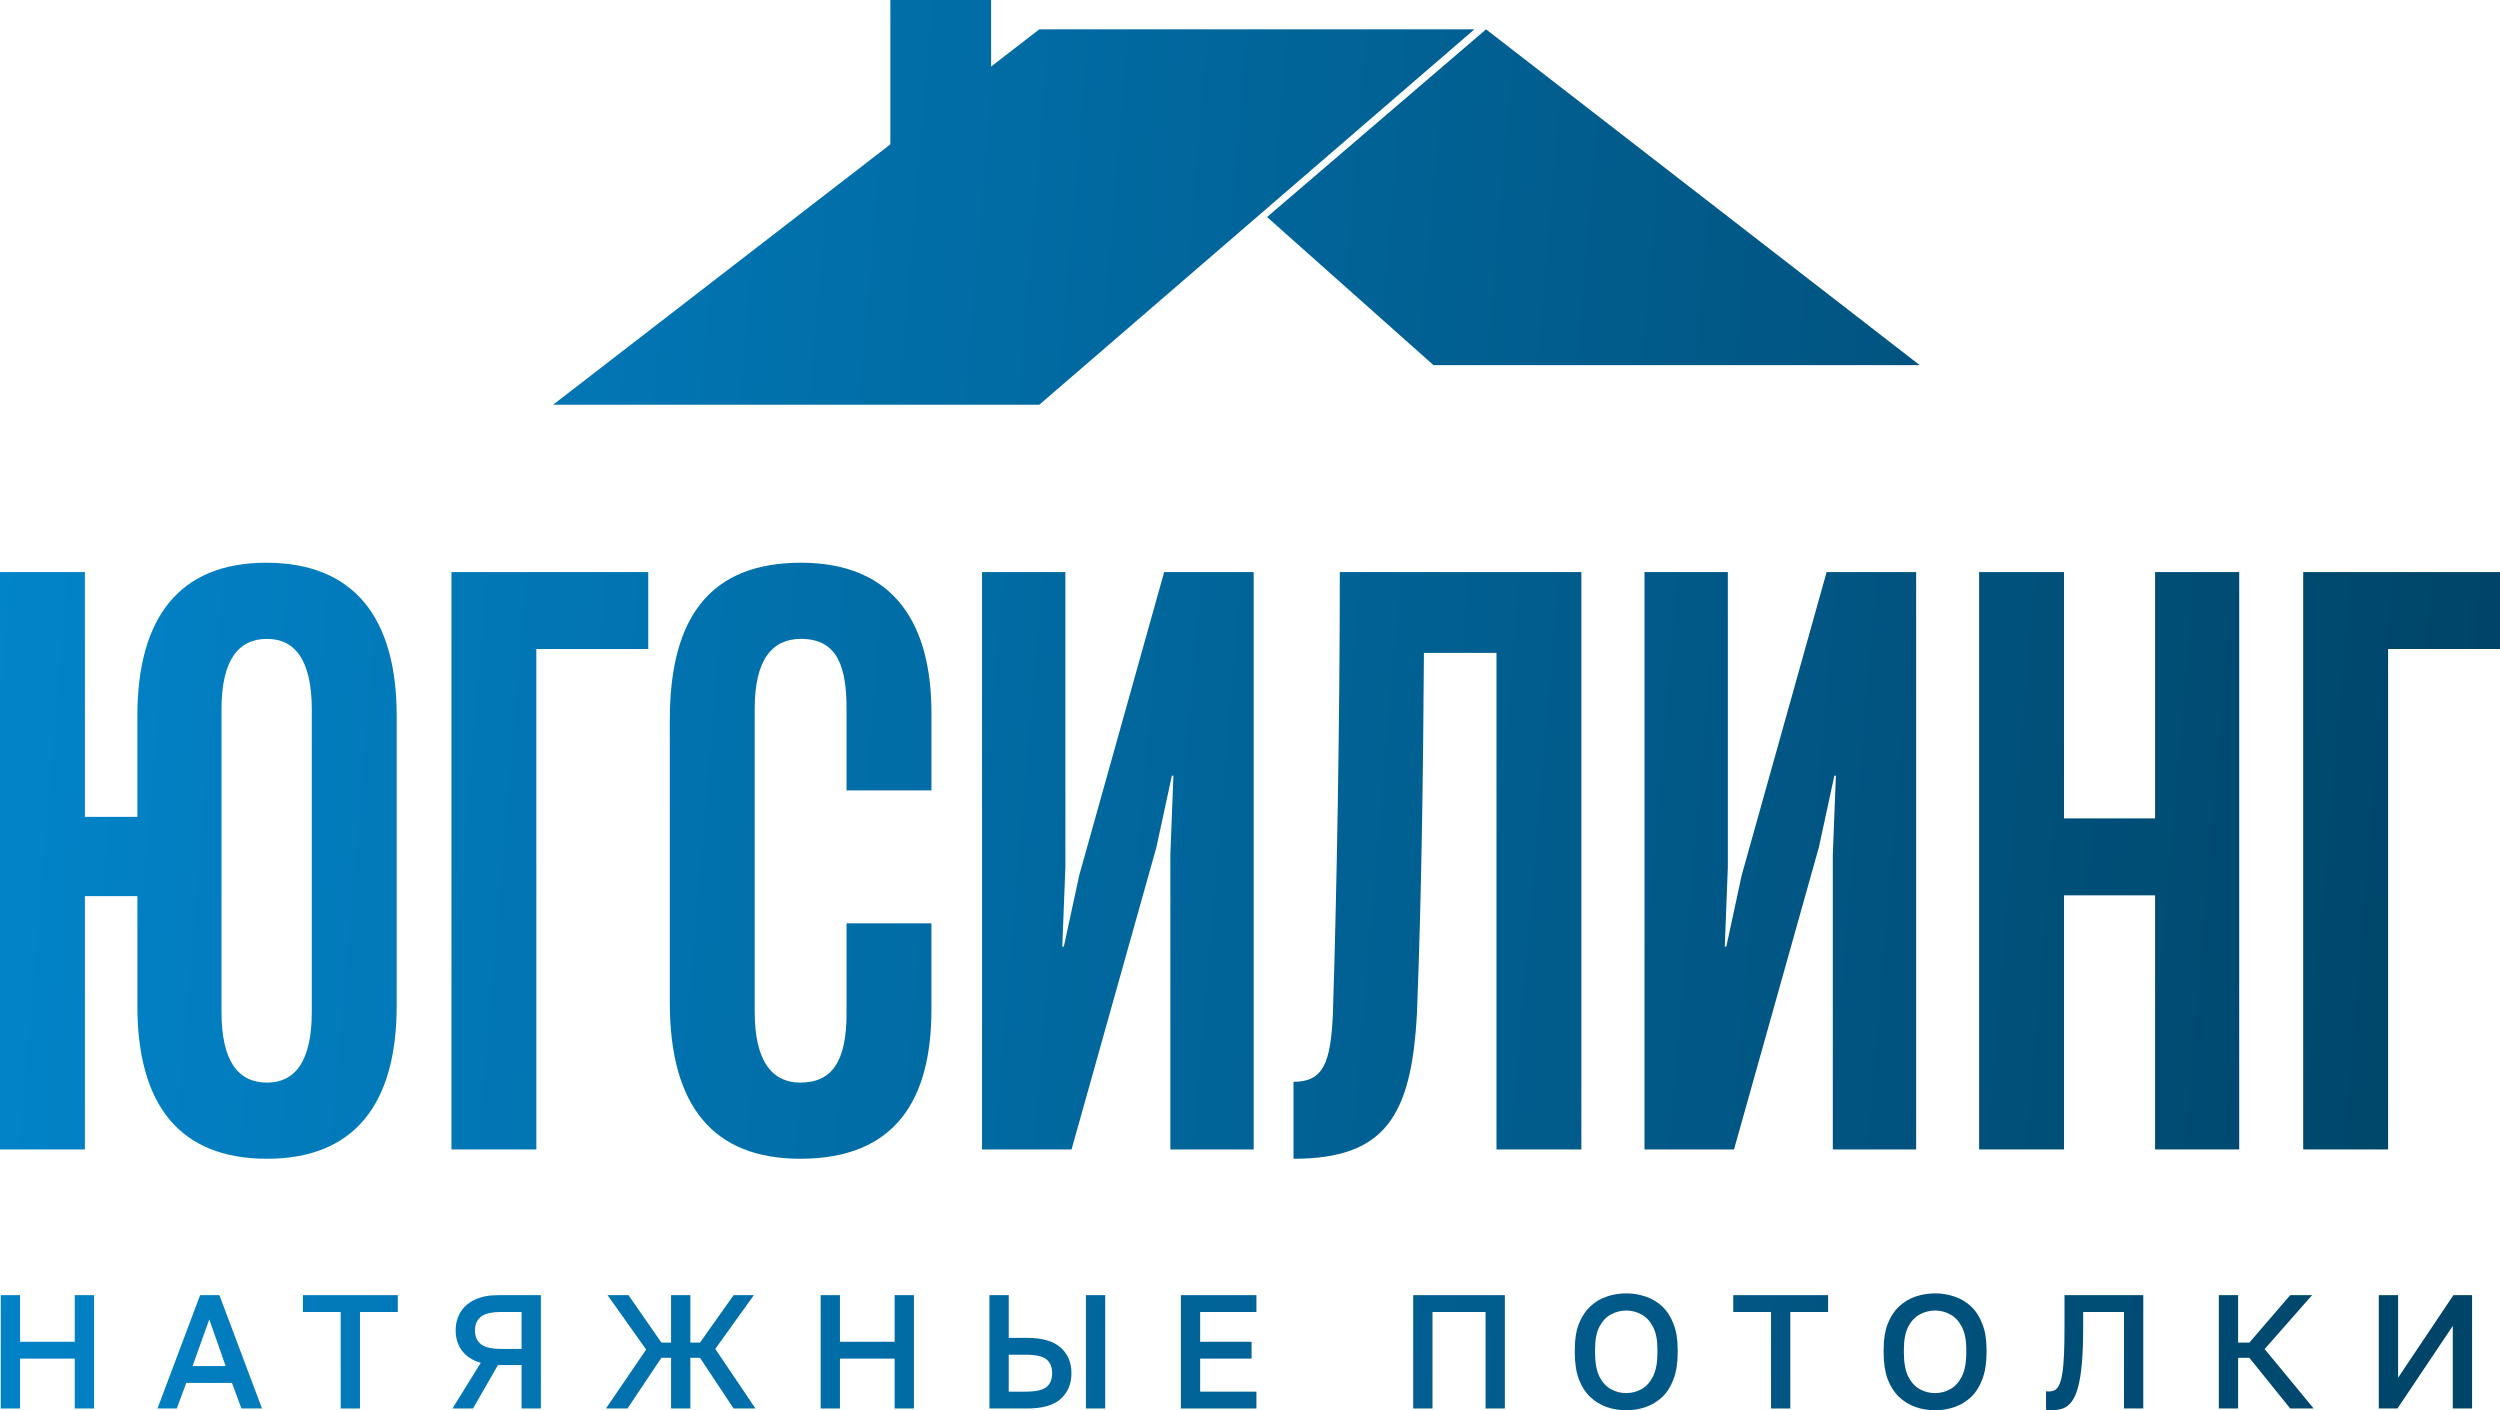
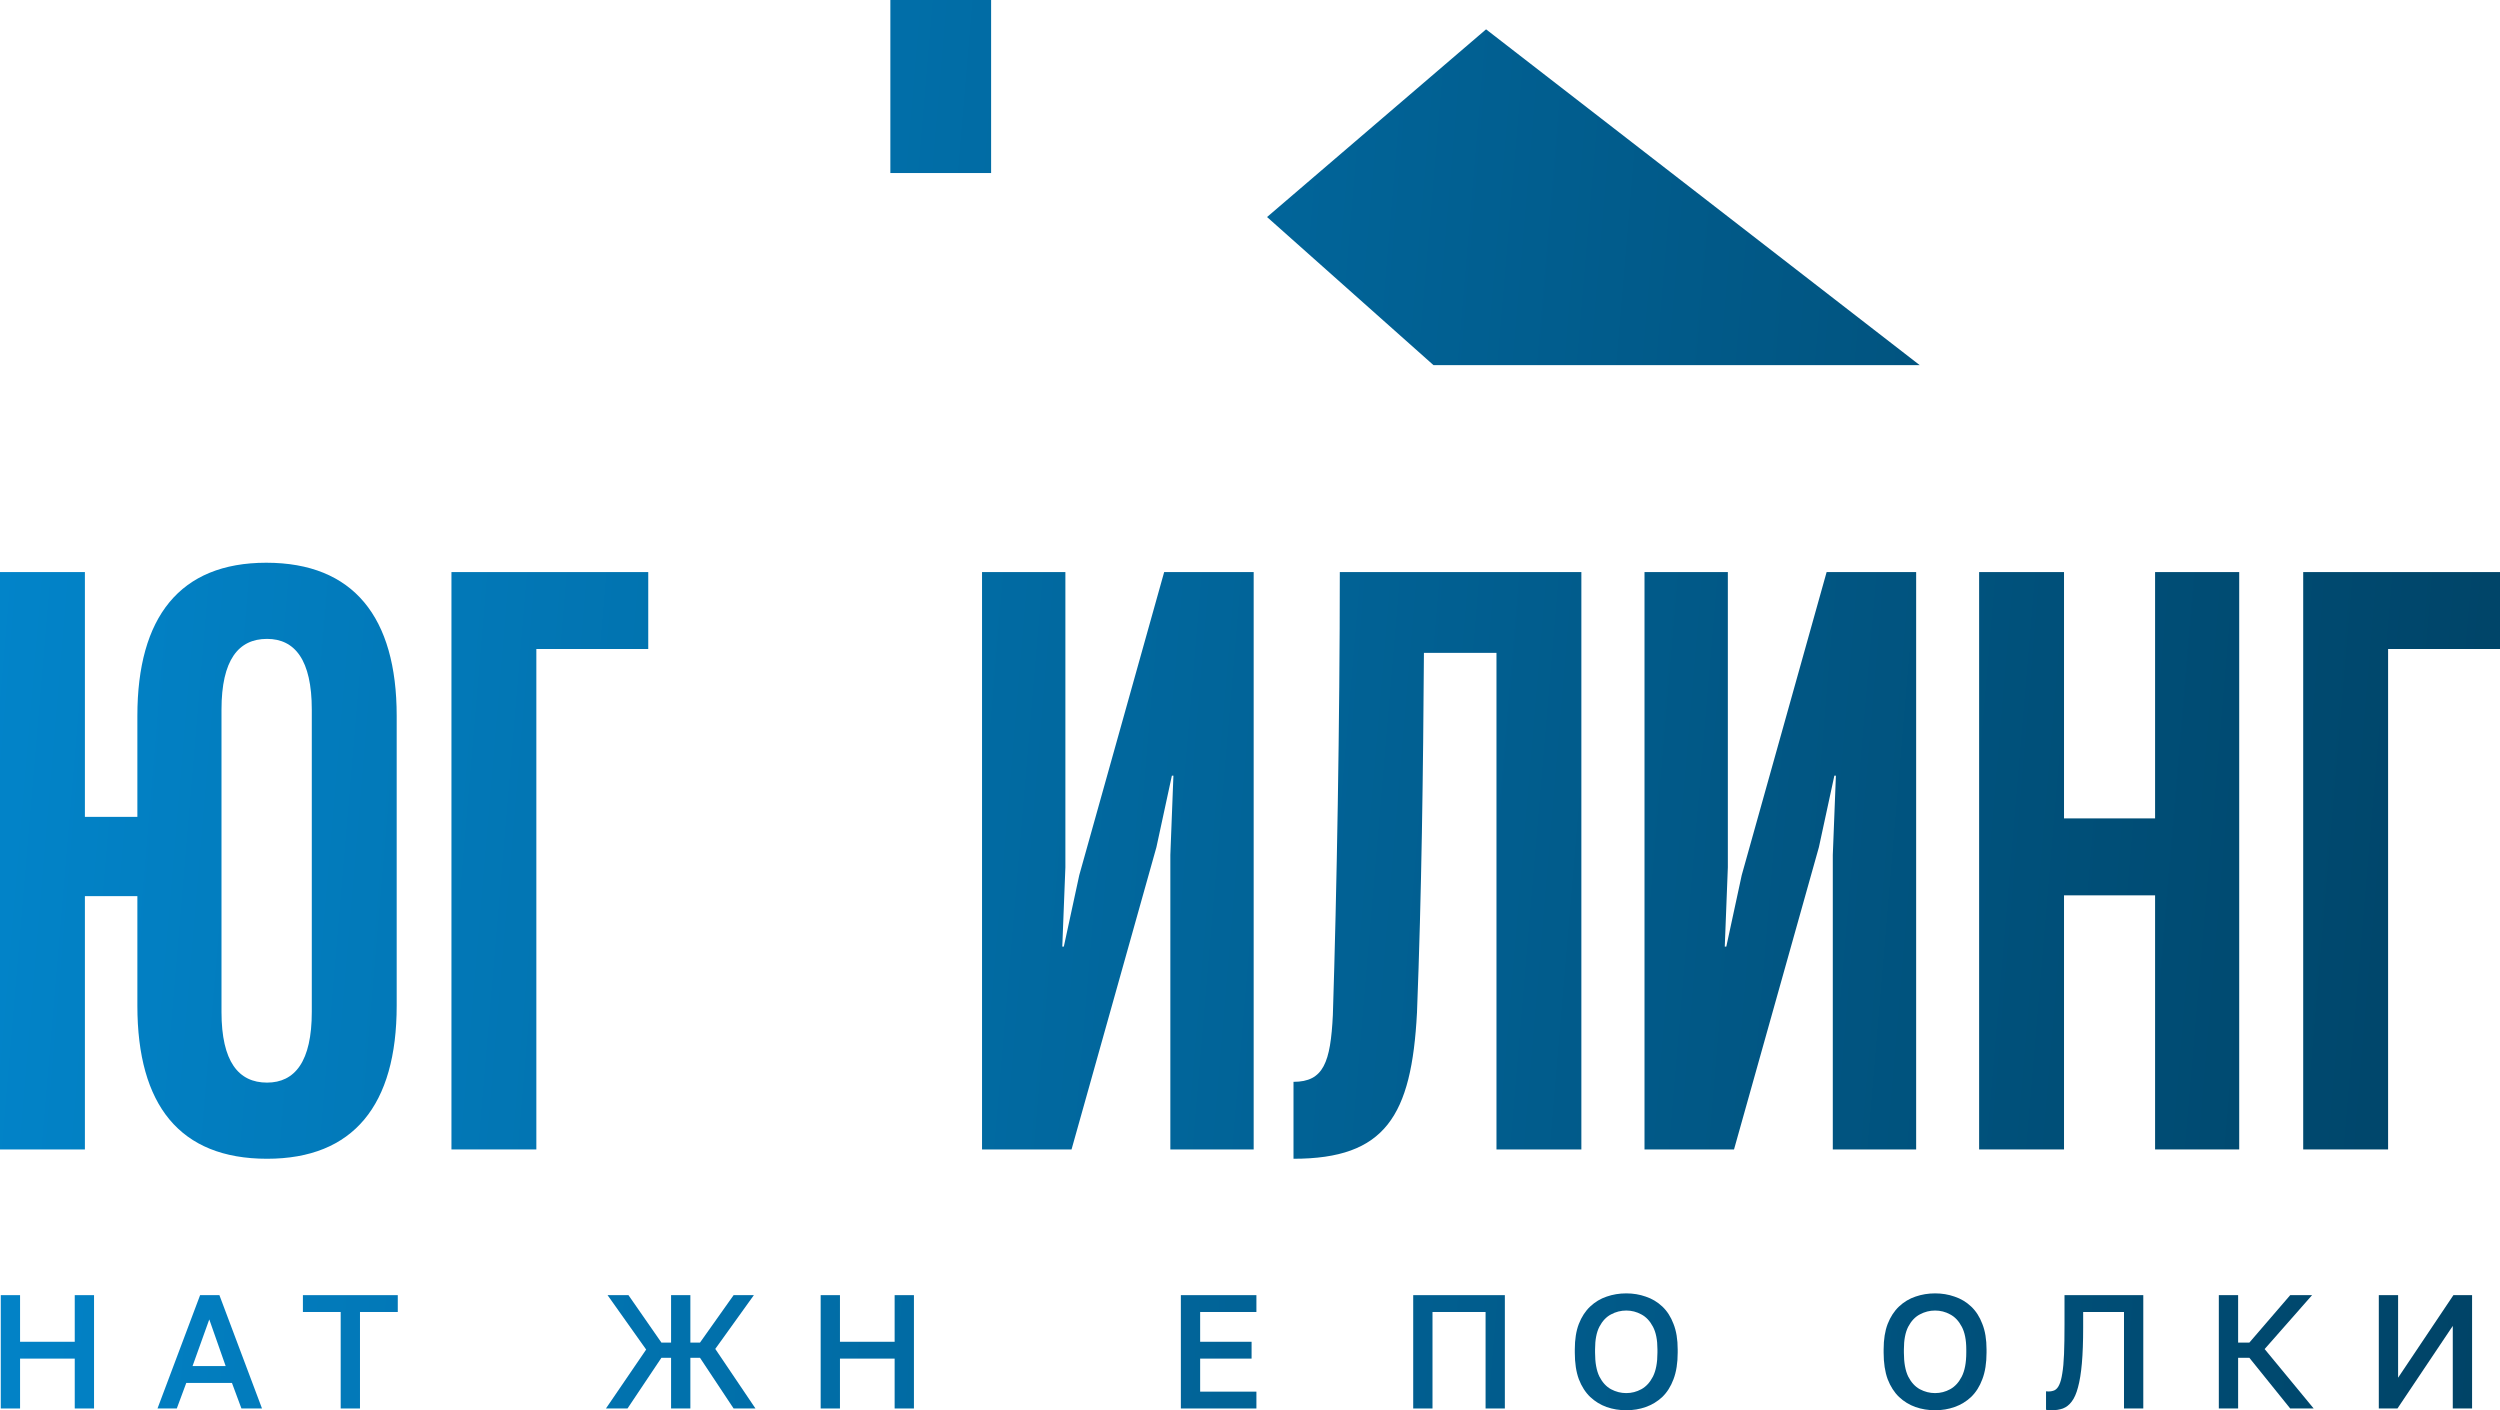
<svg xmlns="http://www.w3.org/2000/svg" width="117" height="66" viewBox="0 0 117 66" fill="none">
  <path d="M12.461 26.336C16.542 26.336 18.565 28.882 18.565 33.501V47.066C18.565 51.721 16.542 54.23 12.497 54.23C8.416 54.23 6.429 51.721 6.429 47.066V41.938H3.973V53.794H0V26.773H3.973V38.229H6.429V33.501C6.429 28.882 8.416 26.336 12.461 26.336ZM14.592 47.357V33.21C14.592 30.882 13.797 29.9 12.497 29.9C11.161 29.9 10.366 30.882 10.366 33.21V47.357C10.366 49.684 11.161 50.666 12.497 50.666C13.797 50.666 14.592 49.684 14.592 47.357Z" fill="url(#paint0_linear_107_373)" />
  <path d="M25.101 53.794H21.128V26.773H30.338V30.373H25.101V53.794Z" fill="url(#paint1_linear_107_373)" />
-   <path d="M37.451 54.23C33.406 54.23 31.347 51.794 31.347 46.92V33.683C31.347 28.773 33.334 26.336 37.487 26.336C41.858 26.336 43.591 29.209 43.591 33.355V36.992H39.618V33.173C39.618 31.246 39.221 29.9 37.487 29.9C36.151 29.9 35.32 30.846 35.32 33.173V47.357C35.32 49.684 36.151 50.666 37.451 50.666C38.932 50.666 39.618 49.684 39.618 47.43V43.211H43.591V47.248C43.591 51.394 41.966 54.23 37.451 54.23Z" fill="url(#paint2_linear_107_373)" />
  <path d="M58.672 26.773V53.794H54.772V40.011L54.916 36.301H54.844L54.121 39.647L50.148 53.794H45.959V26.773H49.86V40.593L49.715 44.302H49.787L50.51 40.956L54.483 26.773H58.672Z" fill="url(#paint3_linear_107_373)" />
  <path d="M74.008 26.773V53.794H70.035V30.555H66.64C66.604 36.083 66.531 41.829 66.315 47.393C66.062 52.23 64.834 54.23 60.536 54.23V50.63C61.944 50.63 62.27 49.721 62.378 47.502C62.559 41.829 62.703 33.755 62.703 26.773H74.008Z" fill="url(#paint4_linear_107_373)" />
  <path d="M89.676 26.773V53.794H85.775V40.011L85.92 36.301H85.848L85.125 39.647L81.152 53.794H76.963V26.773H80.863V40.593L80.719 44.302H80.791L81.513 40.956L85.486 26.773H89.676Z" fill="url(#paint5_linear_107_373)" />
  <path d="M100.858 38.301V26.773H104.795V53.794H100.858V41.902H96.596V53.794H92.623V26.773H96.596V38.301H100.858Z" fill="url(#paint6_linear_107_373)" />
  <path d="M111.763 53.794H107.79V26.773H117V30.373H111.763V53.794Z" fill="url(#paint7_linear_107_373)" />
-   <path d="M48.639 18.942H25.884L48.639 1.373H69.002L48.639 18.942Z" fill="url(#paint8_linear_107_373)" />
  <path d="M67.088 17.089H89.843L69.548 1.373L59.298 10.157L67.088 17.089Z" fill="url(#paint9_linear_107_373)" />
  <path d="M46.384 0H41.669V8.098H46.384V0Z" fill="url(#paint10_linear_107_373)" />
  <path d="M0.036 65.917V60.613H0.939V62.795H3.498V60.613H4.401V65.917H3.498V63.583H0.939V65.917H0.036Z" fill="url(#paint11_linear_107_373)" />
  <path d="M7.371 65.917L9.365 60.613H10.268L12.262 65.917H11.299L10.855 64.72H8.718L8.274 65.917H7.371ZM9.011 63.932H10.561L9.794 61.749L9.011 63.932Z" fill="url(#paint12_linear_107_373)" />
  <path d="M15.944 65.917V61.401H14.176V60.613H18.616V61.401H16.847V65.917H15.944Z" fill="url(#paint13_linear_107_373)" />
-   <path d="M21.175 65.917L22.499 63.78C22.108 63.664 21.814 63.474 21.619 63.212C21.423 62.944 21.325 62.628 21.325 62.265C21.325 61.941 21.401 61.656 21.551 61.409C21.701 61.161 21.925 60.967 22.221 60.825C22.517 60.684 22.883 60.613 23.319 60.613H25.313V65.917H24.41V63.886H23.304L22.138 65.917H21.175ZM22.228 62.265C22.228 62.538 22.319 62.75 22.499 62.901C22.685 63.053 23.008 63.129 23.47 63.129H24.41V61.401H23.47C23.008 61.401 22.685 61.477 22.499 61.628C22.319 61.78 22.228 61.992 22.228 62.265Z" fill="url(#paint14_linear_107_373)" />
  <path d="M28.358 65.917L30.24 63.159L28.434 60.613H29.412L30.954 62.833H31.406V60.613H32.309V62.833H32.76L34.333 60.613H35.281L33.475 63.129L35.356 65.917H34.333L32.76 63.545H32.309V65.917H31.406V63.545H30.954L29.367 65.917H28.358Z" fill="url(#paint15_linear_107_373)" />
  <path d="M38.407 65.917V60.613H39.31V62.795H41.869V60.613H42.772V65.917H41.869V63.583H39.31V65.917H38.407Z" fill="url(#paint16_linear_107_373)" />
-   <path d="M46.306 65.917V60.613H47.209V62.613H48.075C48.782 62.613 49.304 62.765 49.64 63.068C49.976 63.366 50.144 63.765 50.144 64.265C50.144 64.765 49.976 65.167 49.64 65.47C49.304 65.768 48.782 65.917 48.075 65.917H46.306ZM47.209 65.129H47.999C48.476 65.129 48.802 65.055 48.978 64.909C49.153 64.763 49.241 64.548 49.241 64.265C49.241 63.982 49.153 63.767 48.978 63.621C48.802 63.474 48.476 63.401 47.999 63.401H47.209V65.129ZM50.821 65.917V60.613H51.724V65.917H50.821Z" fill="url(#paint17_linear_107_373)" />
  <path d="M55.264 65.917V60.613H58.8V61.401H56.167V62.795H58.574V63.583H56.167V65.129H58.8V65.917H55.264Z" fill="url(#paint18_linear_107_373)" />
  <path d="M66.138 65.917V60.613H70.427V65.917H69.525V61.401H67.041V65.917H66.138Z" fill="url(#paint19_linear_107_373)" />
  <path d="M76.109 66C75.787 66 75.481 65.95 75.191 65.849C74.905 65.747 74.649 65.591 74.423 65.379C74.197 65.162 74.019 64.884 73.889 64.545C73.763 64.202 73.701 63.788 73.701 63.303V63.151C73.701 62.687 73.763 62.29 73.889 61.962C74.019 61.628 74.197 61.355 74.423 61.143C74.649 60.931 74.905 60.777 75.191 60.681C75.481 60.58 75.787 60.53 76.109 60.53C76.43 60.53 76.733 60.58 77.019 60.681C77.31 60.777 77.568 60.931 77.794 61.143C78.02 61.355 78.195 61.628 78.321 61.962C78.451 62.29 78.516 62.687 78.516 63.151V63.303C78.516 63.788 78.451 64.202 78.321 64.545C78.195 64.884 78.02 65.162 77.794 65.379C77.568 65.591 77.31 65.747 77.019 65.849C76.733 65.95 76.43 66 76.109 66ZM76.109 65.197C76.359 65.197 76.595 65.136 76.816 65.015C77.037 64.894 77.217 64.697 77.358 64.424C77.498 64.146 77.568 63.773 77.568 63.303V63.151C77.568 62.707 77.498 62.353 77.358 62.09C77.217 61.823 77.037 61.631 76.816 61.515C76.595 61.393 76.359 61.333 76.109 61.333C75.858 61.333 75.619 61.393 75.394 61.515C75.173 61.631 74.992 61.823 74.852 62.09C74.716 62.353 74.649 62.707 74.649 63.151V63.303C74.649 63.773 74.716 64.146 74.852 64.424C74.992 64.697 75.173 64.894 75.394 65.015C75.619 65.136 75.858 65.197 76.109 65.197Z" fill="url(#paint20_linear_107_373)" />
-   <path d="M82.884 65.917V61.401H81.116V60.613H85.555V61.401H83.787V65.917H82.884Z" fill="url(#paint21_linear_107_373)" />
  <path d="M90.562 66C90.241 66 89.935 65.95 89.644 65.849C89.358 65.747 89.102 65.591 88.876 65.379C88.651 65.162 88.473 64.884 88.342 64.545C88.217 64.202 88.154 63.788 88.154 63.303V63.151C88.154 62.687 88.217 62.29 88.342 61.962C88.473 61.628 88.651 61.355 88.876 61.143C89.102 60.931 89.358 60.777 89.644 60.681C89.935 60.58 90.241 60.53 90.562 60.53C90.883 60.53 91.186 60.58 91.472 60.681C91.763 60.777 92.022 60.931 92.247 61.143C92.473 61.355 92.649 61.628 92.774 61.962C92.905 62.29 92.97 62.687 92.97 63.151V63.303C92.97 63.788 92.905 64.202 92.774 64.545C92.649 64.884 92.473 65.162 92.247 65.379C92.022 65.591 91.763 65.747 91.472 65.849C91.186 65.95 90.883 66 90.562 66ZM90.562 65.197C90.813 65.197 91.049 65.136 91.269 65.015C91.49 64.894 91.671 64.697 91.811 64.424C91.951 64.146 92.022 63.773 92.022 63.303V63.151C92.022 62.707 91.951 62.353 91.811 62.09C91.671 61.823 91.49 61.631 91.269 61.515C91.049 61.393 90.813 61.333 90.562 61.333C90.311 61.333 90.073 61.393 89.847 61.515C89.626 61.631 89.446 61.823 89.305 62.09C89.17 62.353 89.102 62.707 89.102 63.151V63.303C89.102 63.773 89.17 64.146 89.305 64.424C89.446 64.697 89.626 64.894 89.847 65.015C90.073 65.136 90.311 65.197 90.562 65.197Z" fill="url(#paint22_linear_107_373)" />
  <path d="M96.017 66C95.977 66 95.932 65.998 95.882 65.992C95.837 65.992 95.794 65.987 95.754 65.977V65.114C95.769 65.119 95.807 65.121 95.867 65.121C95.977 65.121 96.075 65.101 96.16 65.061C96.246 65.015 96.316 64.932 96.371 64.811C96.431 64.689 96.479 64.513 96.514 64.28C96.554 64.048 96.582 63.745 96.597 63.371C96.612 62.992 96.619 62.527 96.619 61.977V60.613H100.306V65.917H99.403V61.401H97.492V62.128C97.492 62.79 97.472 63.348 97.432 63.803C97.392 64.257 97.332 64.631 97.251 64.924C97.176 65.212 97.078 65.434 96.958 65.591C96.843 65.747 96.704 65.856 96.544 65.917C96.388 65.972 96.213 66 96.017 66Z" fill="url(#paint23_linear_107_373)" />
  <path d="M103.841 65.917V60.613H104.744V62.833H105.27L107.182 60.613H108.205L105.985 63.136L108.28 65.917H107.182L105.27 63.545H104.744V65.917H103.841Z" fill="url(#paint24_linear_107_373)" />
  <path d="M111.328 65.917V60.613H112.231V64.477L114.82 60.613H115.693V65.917H114.79V62.053L112.201 65.917H111.328Z" fill="url(#paint25_linear_107_373)" />
  <defs>
    <linearGradient id="paint0_linear_107_373" x1="0" y1="0" x2="121.723" y2="10.325" gradientUnits="userSpaceOnUse">
      <stop stop-color="#0285CB" />
      <stop offset="1" stop-color="#004366" />
    </linearGradient>
    <linearGradient id="paint1_linear_107_373" x1="0" y1="0" x2="121.723" y2="10.325" gradientUnits="userSpaceOnUse">
      <stop stop-color="#0285CB" />
      <stop offset="1" stop-color="#004366" />
    </linearGradient>
    <linearGradient id="paint2_linear_107_373" x1="0" y1="0" x2="121.723" y2="10.325" gradientUnits="userSpaceOnUse">
      <stop stop-color="#0285CB" />
      <stop offset="1" stop-color="#004366" />
    </linearGradient>
    <linearGradient id="paint3_linear_107_373" x1="0" y1="0" x2="121.723" y2="10.325" gradientUnits="userSpaceOnUse">
      <stop stop-color="#0285CB" />
      <stop offset="1" stop-color="#004366" />
    </linearGradient>
    <linearGradient id="paint4_linear_107_373" x1="0" y1="0" x2="121.723" y2="10.325" gradientUnits="userSpaceOnUse">
      <stop stop-color="#0285CB" />
      <stop offset="1" stop-color="#004366" />
    </linearGradient>
    <linearGradient id="paint5_linear_107_373" x1="0" y1="0" x2="121.723" y2="10.325" gradientUnits="userSpaceOnUse">
      <stop stop-color="#0285CB" />
      <stop offset="1" stop-color="#004366" />
    </linearGradient>
    <linearGradient id="paint6_linear_107_373" x1="0" y1="0" x2="121.723" y2="10.325" gradientUnits="userSpaceOnUse">
      <stop stop-color="#0285CB" />
      <stop offset="1" stop-color="#004366" />
    </linearGradient>
    <linearGradient id="paint7_linear_107_373" x1="0" y1="0" x2="121.723" y2="10.325" gradientUnits="userSpaceOnUse">
      <stop stop-color="#0285CB" />
      <stop offset="1" stop-color="#004366" />
    </linearGradient>
    <linearGradient id="paint8_linear_107_373" x1="0" y1="0" x2="121.723" y2="10.325" gradientUnits="userSpaceOnUse">
      <stop stop-color="#0285CB" />
      <stop offset="1" stop-color="#004366" />
    </linearGradient>
    <linearGradient id="paint9_linear_107_373" x1="0" y1="0" x2="121.723" y2="10.325" gradientUnits="userSpaceOnUse">
      <stop stop-color="#0285CB" />
      <stop offset="1" stop-color="#004366" />
    </linearGradient>
    <linearGradient id="paint10_linear_107_373" x1="0" y1="0" x2="121.723" y2="10.325" gradientUnits="userSpaceOnUse">
      <stop stop-color="#0285CB" />
      <stop offset="1" stop-color="#004366" />
    </linearGradient>
    <linearGradient id="paint11_linear_107_373" x1="0" y1="0" x2="121.723" y2="10.325" gradientUnits="userSpaceOnUse">
      <stop stop-color="#0285CB" />
      <stop offset="1" stop-color="#004366" />
    </linearGradient>
    <linearGradient id="paint12_linear_107_373" x1="0" y1="0" x2="121.723" y2="10.325" gradientUnits="userSpaceOnUse">
      <stop stop-color="#0285CB" />
      <stop offset="1" stop-color="#004366" />
    </linearGradient>
    <linearGradient id="paint13_linear_107_373" x1="0" y1="0" x2="121.723" y2="10.325" gradientUnits="userSpaceOnUse">
      <stop stop-color="#0285CB" />
      <stop offset="1" stop-color="#004366" />
    </linearGradient>
    <linearGradient id="paint14_linear_107_373" x1="0" y1="0" x2="121.723" y2="10.325" gradientUnits="userSpaceOnUse">
      <stop stop-color="#0285CB" />
      <stop offset="1" stop-color="#004366" />
    </linearGradient>
    <linearGradient id="paint15_linear_107_373" x1="0" y1="0" x2="121.723" y2="10.325" gradientUnits="userSpaceOnUse">
      <stop stop-color="#0285CB" />
      <stop offset="1" stop-color="#004366" />
    </linearGradient>
    <linearGradient id="paint16_linear_107_373" x1="0" y1="0" x2="121.723" y2="10.325" gradientUnits="userSpaceOnUse">
      <stop stop-color="#0285CB" />
      <stop offset="1" stop-color="#004366" />
    </linearGradient>
    <linearGradient id="paint17_linear_107_373" x1="0" y1="0" x2="121.723" y2="10.325" gradientUnits="userSpaceOnUse">
      <stop stop-color="#0285CB" />
      <stop offset="1" stop-color="#004366" />
    </linearGradient>
    <linearGradient id="paint18_linear_107_373" x1="0" y1="0" x2="121.723" y2="10.325" gradientUnits="userSpaceOnUse">
      <stop stop-color="#0285CB" />
      <stop offset="1" stop-color="#004366" />
    </linearGradient>
    <linearGradient id="paint19_linear_107_373" x1="0" y1="0" x2="121.723" y2="10.325" gradientUnits="userSpaceOnUse">
      <stop stop-color="#0285CB" />
      <stop offset="1" stop-color="#004366" />
    </linearGradient>
    <linearGradient id="paint20_linear_107_373" x1="0" y1="0" x2="121.723" y2="10.325" gradientUnits="userSpaceOnUse">
      <stop stop-color="#0285CB" />
      <stop offset="1" stop-color="#004366" />
    </linearGradient>
    <linearGradient id="paint21_linear_107_373" x1="0" y1="0" x2="121.723" y2="10.325" gradientUnits="userSpaceOnUse">
      <stop stop-color="#0285CB" />
      <stop offset="1" stop-color="#004366" />
    </linearGradient>
    <linearGradient id="paint22_linear_107_373" x1="0" y1="0" x2="121.723" y2="10.325" gradientUnits="userSpaceOnUse">
      <stop stop-color="#0285CB" />
      <stop offset="1" stop-color="#004366" />
    </linearGradient>
    <linearGradient id="paint23_linear_107_373" x1="0" y1="0" x2="121.723" y2="10.325" gradientUnits="userSpaceOnUse">
      <stop stop-color="#0285CB" />
      <stop offset="1" stop-color="#004366" />
    </linearGradient>
    <linearGradient id="paint24_linear_107_373" x1="0" y1="0" x2="121.723" y2="10.325" gradientUnits="userSpaceOnUse">
      <stop stop-color="#0285CB" />
      <stop offset="1" stop-color="#004366" />
    </linearGradient>
    <linearGradient id="paint25_linear_107_373" x1="0" y1="0" x2="121.723" y2="10.325" gradientUnits="userSpaceOnUse">
      <stop stop-color="#0285CB" />
      <stop offset="1" stop-color="#004366" />
    </linearGradient>
  </defs>
</svg>